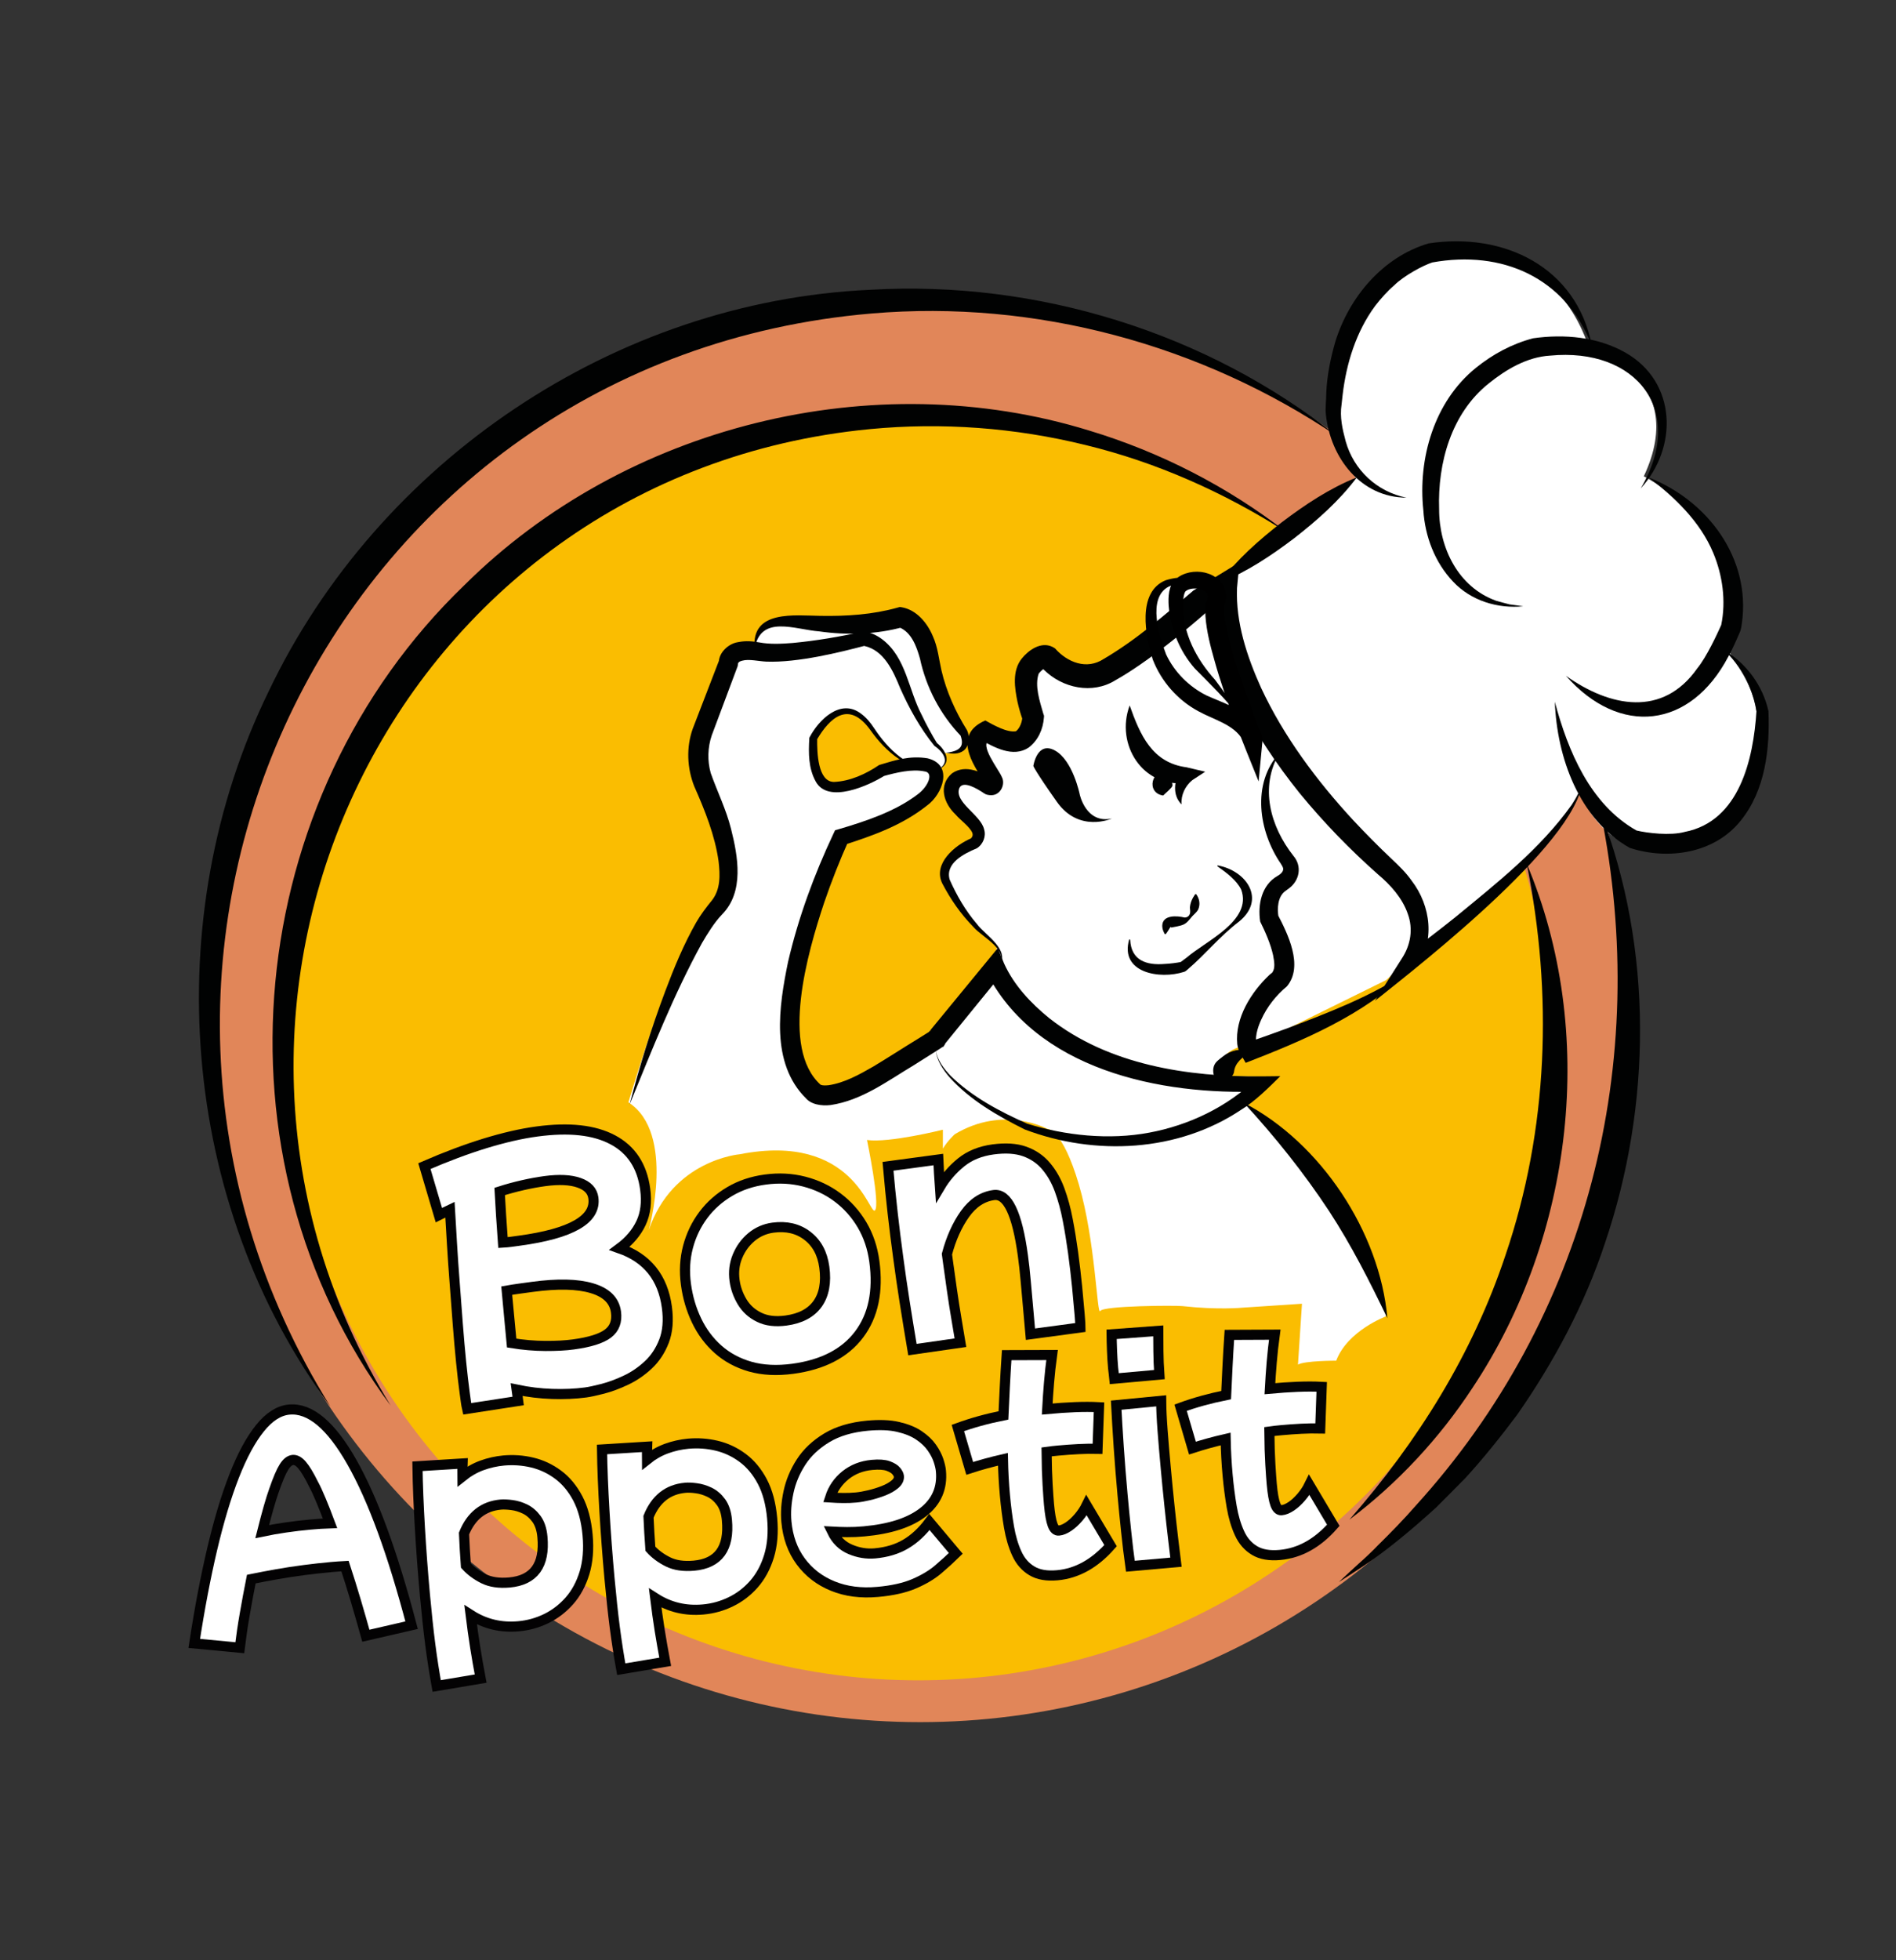
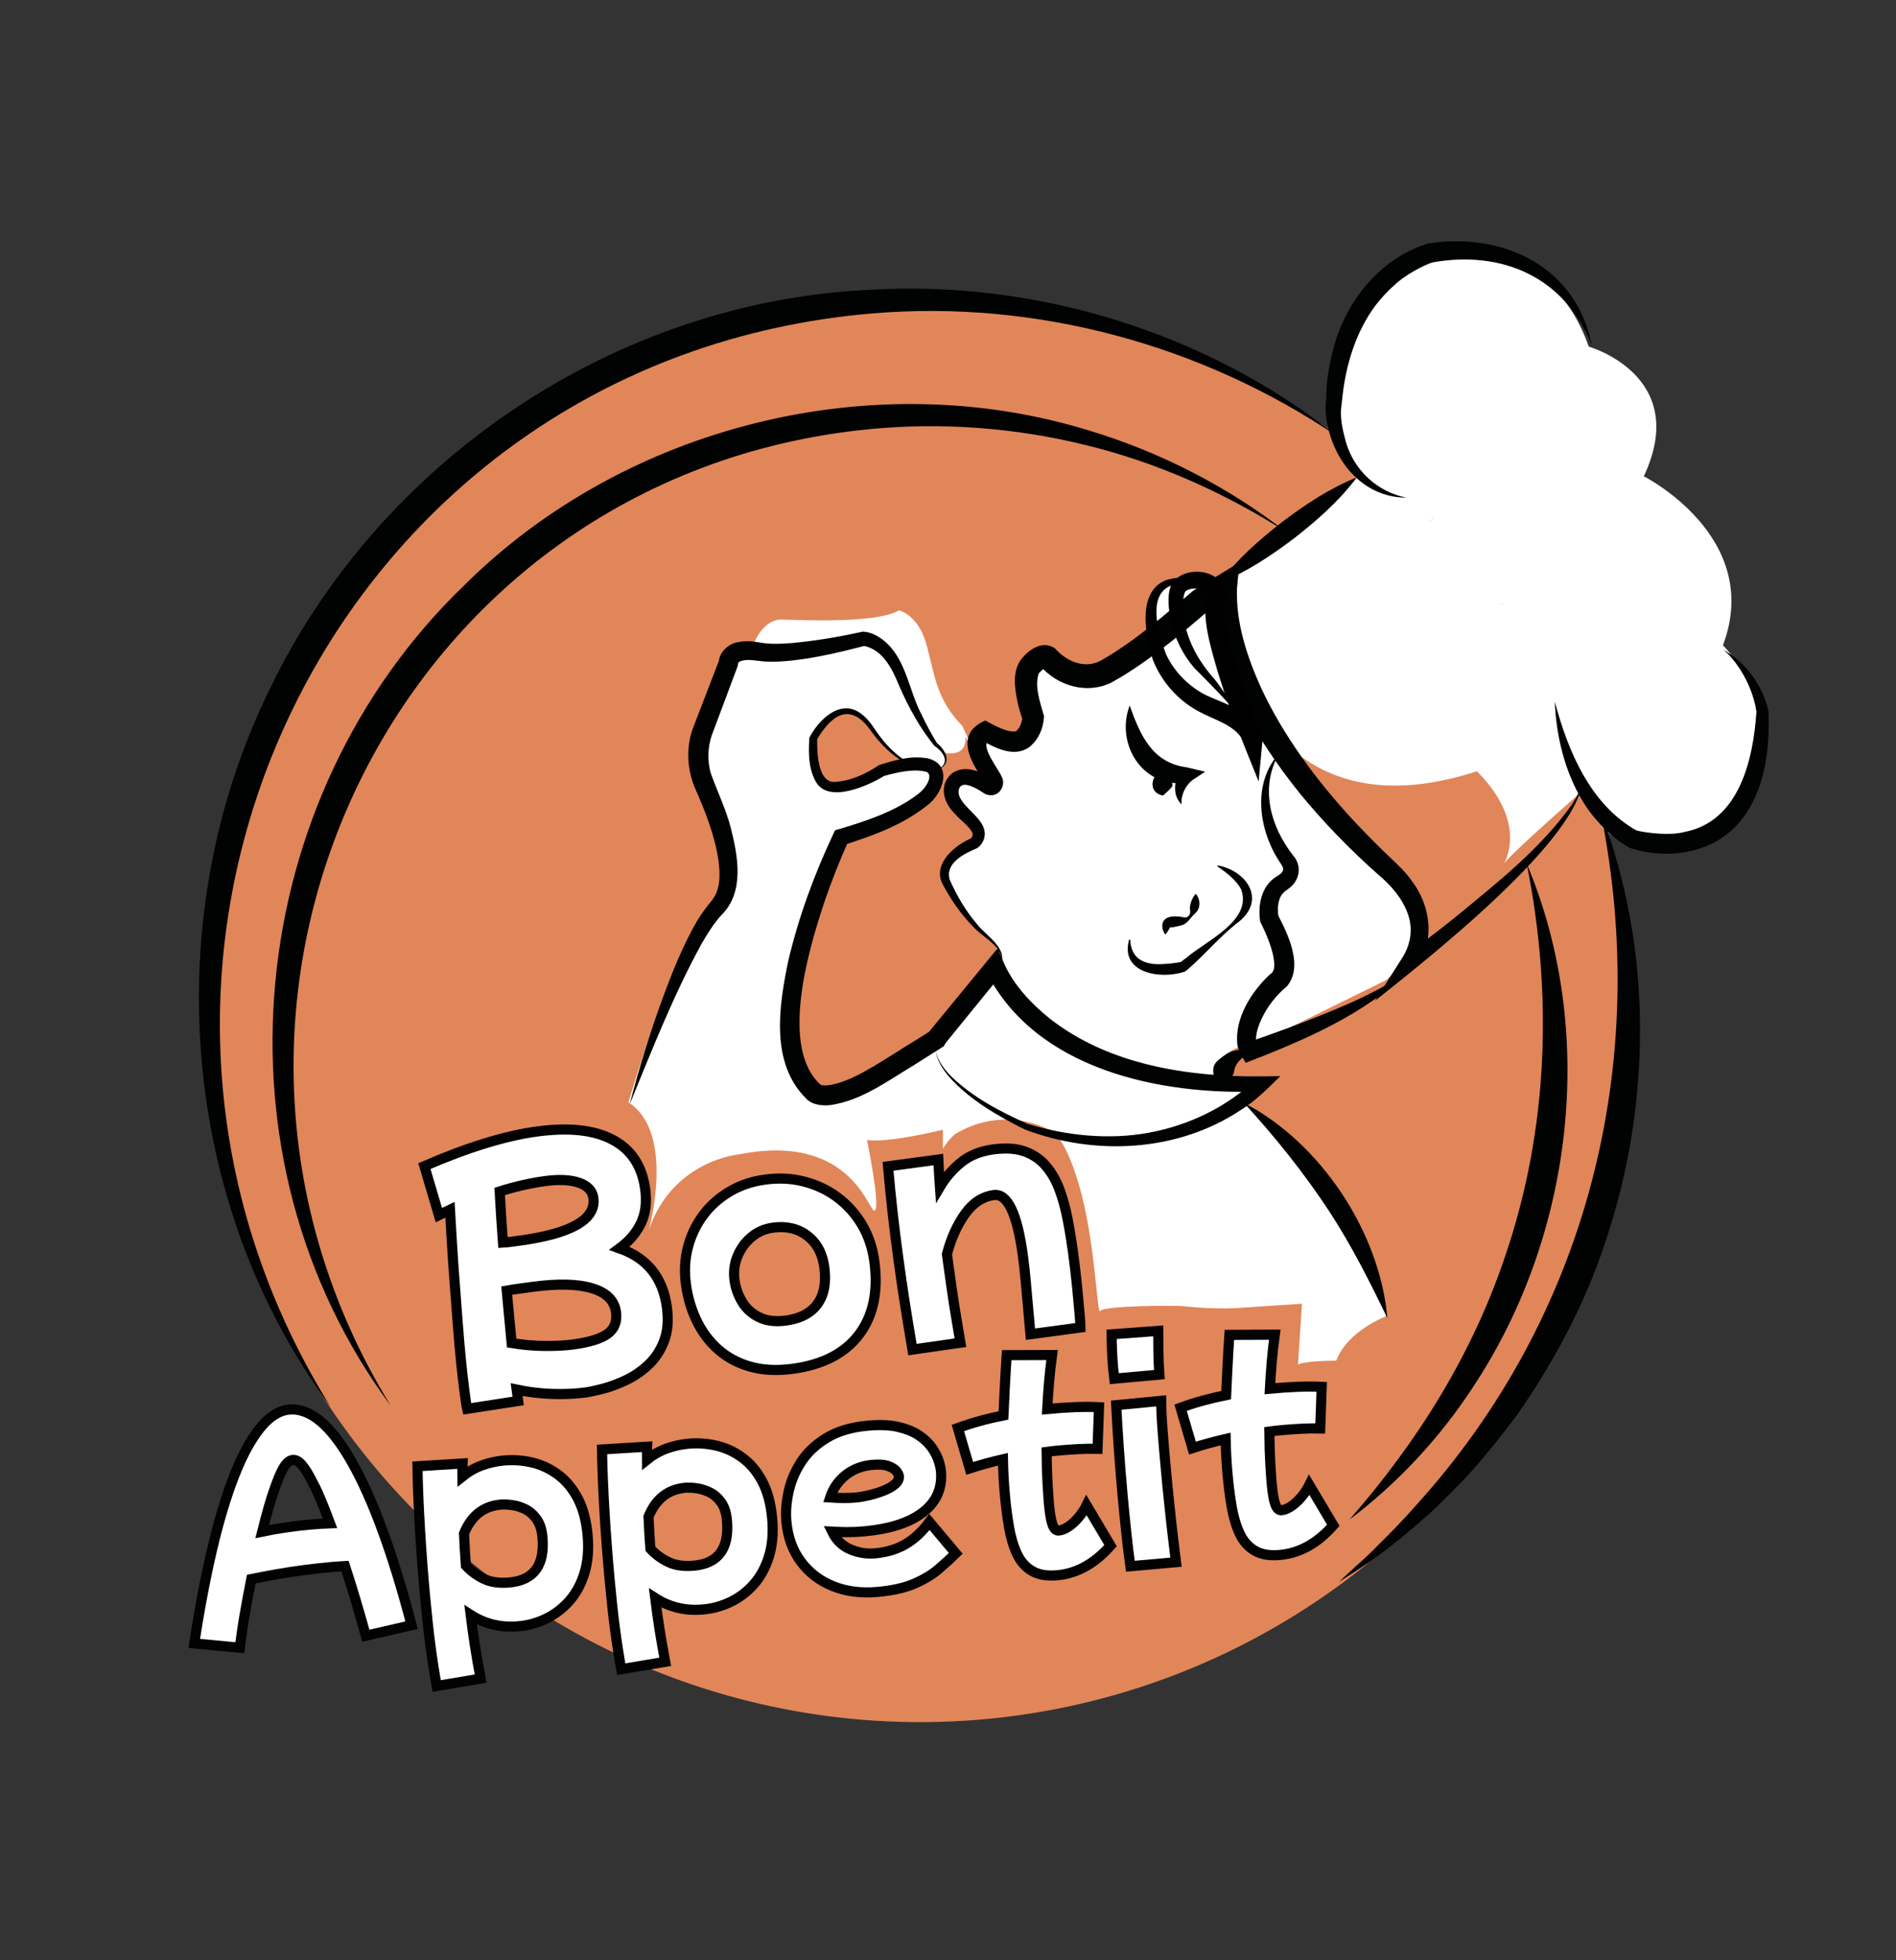
<svg xmlns="http://www.w3.org/2000/svg" id="Слой_1" x="0px" y="0px" viewBox="0 0 374.78 387.29" style="enable-background:new 0 0 374.78 387.29;" xml:space="preserve">
  <rect x="0" y="0" width="374.78" height="387.29" fill="#333333" stroke="none" />
  <style type="text/css"> .st0{fill:#E18659;} .st1{fill:#FABD01;} .st2{fill:#FFFFFF;} .st3{fill:#010202;} .st4{fill:none;stroke:#010202;stroke-miterlimit:10;} .st5{fill:#FFFFFF;stroke:#030203;stroke-width:2;stroke-miterlimit:10;} </style>
  <circle class="st0" cx="181.88" cy="199.73" r="140.5" />
-   <circle class="st1" cx="181.52" cy="206.99" r="124.98" />
  <path class="st2" d="M280.27,179.21c0,0-6.02-11.19-20.37-23.43c-14.35-12.24-20.93-41.75-20.93-41.75l-5.58,1.12 c0,0-1.77-1.68-4.48,1c-2.71,2.69-0.97,8.64-0.97,8.64l-1.14,0.87c0,0-5.31,3.77-9.85,6.17c-4.56,2.41-10.17-3.37-10.17-3.37 s0,0-2.96,1.21c-2.96,1.21-0.68,8.01-0.68,8.01s1.31,5.58-1.37,7.03c-2.67,1.45-7.33-1.99-7.33-1.99l-3.1,3.15l-1.11-2.44 c-5.07-5.23-5.39-9.67-7.03-15.86c-1.63-6.18-5.5-6.99-5.5-6.99c-4.38,2.65-19.51,1.91-23.15,1.82c-3.64-0.08-5.41,4.45-5.41,4.45 l-1.26,0.29c-3.34-0.15-4.14,2.42-4.14,2.42s-4.09,10.9-5.27,13.92c-1.18,3.03-0.28,7.81-0.28,7.81l4.06,11.01 c0,0,3.96,13.07-1.92,16.9c-5.89,3.83-16.11,38.59-16.11,38.59c9.43,6.03,4.02,25.25,4.02,25.25c4.7-13.91,17.98-15,17.98-15 c22.55-4.41,25.63,12.18,26.73,11.09c1.09-1.09-1.57-13.91-1.57-13.91c4.37,0.63,15-2.03,15-2.03v3.74 c0.94-1.57,2.34-2.84,2.34-2.84c9.69-5.82,18.29-1.07,18.29-1.07s2.97-0.15,6.25,10.99c3.28,11.14,3.59,26.06,4.22,25 c0.63-1.07,14.85-1.12,16.27-0.97c7,0.78,11.84,0.31,11.84,0.31l11.77-0.78l-0.79,12.03c1.25-0.78,7.56-0.78,7.56-0.78 c2.25-5.95,9.83-8.75,9.83-8.75c-3.56-23.45-29.39-43.6-29.39-43.6l1.53-1.11l3.06-2.64l-8.06-0.09c-0.94-6.35,7.19-6.33,7.19-6.33 l25.67-12.65c0,0,0.48-0.32,4.99-4.74C283.46,184.5,280.27,179.21,280.27,179.21z M161.57,144.58c4.07-5.25,5.44-3.73,7.2-3.85 c1.77-0.12,4.27,4.14,5.65,5.89c1.39,1.74,4.31,3.69,4.31,3.69s-4.74,2.68-11.05,4.79c-6.31,2.12-6.18-3.45-6.65-6.39 C160.56,145.76,161.57,144.58,161.57,144.58z M196.51,193.44l-12.37,12.28c0,0-16.71,11.95-20.93,10.7 c-4.22-1.24-6.56-8.75-6.56-8.75s-1.44-11.33,2.24-22.41c3.66-11.07,7.37-19.91,7.37-19.91s15.19-4.35,17.01-8.22 c0.82-1.75,1.87-2.16,2.76-2.06l-0.8-0.32c0,0-2.11-1.82,0.39-2.88c2.5-1.06,0.9-3.17,0.9-3.17c5.1,0.93,4.28-3.22,4.28-3.22 l1.23,2.34c0,0,4.87,6.74,1,5.25c-3.7-1.43-5.25,2.31-5.38,2.64c0.21,0.15,0.34,0.27,0.34,0.27s0.53,3.96,5.31,8.06 c0,0,1.15,2.09-3.44,3.94c-4.6,1.85-2.88,6.16-2.88,6.16s3.23,6.79,10.05,12.81L196.51,193.44z" />
-   <path class="st2" d="M239.24,115.43l28.77-20.96c0,0-16.58-27.96,13.5-44.77c0,0,24.2-5.18,32.53,18.78c0,0,20.25,5.7,10.89,25.62 c0,0,23.72,11.96,15.64,33.4c0,0,16.75,15.8-1.78,36.92c0,0-17.62,11.57-26.53-7.69c0,0-3.58,6.98-18.02,19.68 c-14.45,12.7-15.02,13.93-15.02,13.93s5.1-7.86-5.3-18.29C263.52,161.6,245.67,148.03,239.24,115.43z" />
+   <path class="st2" d="M239.24,115.43l28.77-20.96c0,0-16.58-27.96,13.5-44.77c0,0,24.2-5.18,32.53,18.78c0,0,20.25,5.7,10.89,25.62 c0,0,23.72,11.96,15.64,33.4c0,0,16.75,15.8-1.78,36.92c0,0-17.62,11.57-26.53-7.69c-14.45,12.7-15.02,13.93-15.02,13.93s5.1-7.86-5.3-18.29C263.52,161.6,245.67,148.03,239.24,115.43z" />
  <g>
    <path class="st3" d="M184.98,151.83c-5.35,0.77-9.97-3.42-12.86-7.49c-4.43-6.25-8.22-2.28-10.59,1.69 c-0.03,2.51,0.09,8.44,3.32,8.45c3.2-0.13,6.34-1.58,8.94-3.35c3.19-0.96,6.1-1.9,9.59-1.31c5.19,1.3,2.9,7.13-0.11,9.3 c-4.97,3.95-10.67,5.95-16.58,7.85c0,0,1.04-0.87,1.04-0.87c-1.76,3.93-3.38,8.03-4.79,12.15c-3.36,10.05-8.74,28.84-0.73,36.06 c0.47,0.18,0.96,0.14,1.57,0.09c3.11-0.46,6.03-2.07,8.82-3.68c2.78-1.66,6.01-3.76,8.84-5.48c0.7-0.47,1.96-1.2,2.62-1.64 c0,0-0.03,0.02-0.03,0.02l-0.09,0.07c0.88-1.23-3.22,3.17,1.98,3.37c0.14-0.05,0.15-0.06,0.23-0.11c0,0-0.15,0.09-0.15,0.09 l-9.72,5.76l7.16-8.71c1.46-1.76,12.67-15.42,13.8-16.79c0,0,1.24,3.06,1.24,3.06c1.93,4.27,5.3,7.86,8.93,10.8 c11.73,9.23,27.37,11.62,41.98,11.49c0,0,3.69-0.04,3.69-0.04c-2.34,2.3-4.97,4.95-7.7,6.61c-12.54,8.41-28.94,9.19-42.84,3.91 c-5.39-2.7-10.77-5.78-14.85-10.3c-1.3-1.52-2.49-3.28-2.74-5.3c0.37,1.99,1.64,3.64,3,5.05c4.26,4.16,9.67,7.01,15.07,9.41 c7.52,2.35,16.16,3.28,24.13,1.78c7.82-1.44,15.5-5.1,21.18-10.65c0,0,1.12,2.5,1.12,2.5c-20.01,0.84-44.91-4.26-54.62-23.88 c0,0,3.31,0.54,3.31,0.54l-11.66,14.32l-2.56-2.95c0.2-0.11,0.32-0.21,0.55-0.29c5.2,0.2,1.1,4.61,1.98,3.38 c-0.8,0.58-2.08,1.33-2.92,1.88c0,0-2.95,1.86-2.95,1.86c-5.17,3.09-10.22,6.92-16.4,7.84c-1.71,0.2-4.01-0.04-5.12-1.64 c0,0,0.32,0.38,0.32,0.38c-7.16-7.03-5.41-18.28-3.6-27.05c2.05-8.79,5.13-17.15,8.97-25.31c0,0,0.32-0.68,0.32-0.68l0.72-0.2 c5.35-1.57,11.2-3.52,15.61-6.89c2.14-1.57,3.23-4.35,1.32-4.53c-2.44-0.52-5.59,0.24-8.06,0.93c0,0,0.3-0.15,0.3-0.15 c-3.22,2.02-11.28,5.71-13.72,1.21c-1.45-2.63-1.43-5.6-1.27-8.47c0,0,0.01-0.17,0.01-0.17l0.07-0.12 c1.8-3.44,6.05-7.61,10.02-4.73c1.14,0.81,2,1.86,2.72,2.97C175.5,147.95,179.66,152.26,184.98,151.83L184.98,151.83z" />
  </g>
  <g>
    <path class="st3" d="M185.31,152.06c2.63-1.32,1.27-3.43-0.61-4.71c-2.82-3.48-4.98-7.38-6.79-11.46c-1.39-3.41-3.2-7.44-7.09-8.28 c-4.63,1.22-13.13,3.35-19.37,3.1c-1.44-0.07-3.44-0.55-4.71-0.19c-0.48,0.13-0.71,0.22-0.82,0.5c0.03-0.46-0.1,0.61-0.11,0.59 c0,0-4.13,11.03-4.13,11.03l-0.99,2.64c-0.81,2.39-0.88,5.01-0.2,7.45c1.3,3.67,3.04,7.17,4,10.97c1.38,5.47,2.68,12.48-1.79,16.99 c-1.48,1.54-2.85,3.76-3.94,5.62c-5.6,10.18-9.86,21.08-14.29,31.86c1.95-7.57,4.28-15.04,7.04-22.38 c1.71-4.55,3.65-9.25,6.09-13.53c0.9-1.56,1.99-2.99,3.12-4.38c1.72-2.18,1.64-4.98,1.32-7.73c-0.72-5.12-2.71-10.06-4.8-14.78 c-1.43-3.59-1.62-7.72-0.31-11.39c0,0,1.09-2.83,1.09-2.83l4.18-10.84l-0.11,0.72c-0.09-2.12,1.98-3.92,3.83-4.17 c1.57-0.32,2.91-0.16,4.19,0.06c2.07,0.39,4.27,0.29,6.55,0.11c4.6-0.43,9.29-1.22,13.86-2.24c1.46,0.05,2.76,0.69,3.89,1.53 c4.73,3.62,5.14,9.92,7.76,14.87c0.84,1.81,2.18,4.25,3.03,5.6C187.06,148.29,188.32,150.99,185.31,152.06L185.31,152.06z" />
  </g>
  <g>
-     <path class="st3" d="M186.98,148.71c3.02-0.31,3.6-1.43,2.89-3.38c-4.03-4.21-6.8-9.53-8.03-15.25c-0.67-2.38-1.67-5.14-4.04-6.12 c-0.03-0.01-0.18-0.04-0.03-0.02l0.75-0.06c-5.36,1.48-11.12,1.64-16.57,0.86c-4.8-0.35-11.57-3.38-12.78,3.38 c-0.74-7.71,8-6.5,13-6.45c5.21,0.09,10.3-0.24,15.3-1.64c0,0,0.39-0.11,0.39-0.11l0.36,0.05c2.96,0.49,5.11,3.15,6.17,5.71 c0.99,2.17,1.19,4.51,1.71,6.78c0.96,4.14,2.79,8.2,5.05,11.8c0.61,1.27,0.5,3.09-0.65,4.02 C189.42,149.08,188.16,148.94,186.98,148.71L186.98,148.71z" />
-   </g>
+     </g>
  <g>
    <path class="st3" d="M197.41,191.04c2.19-3.45-3.14-5.75-4.99-7.9c-2.5-2.54-4.51-5.44-6.17-8.62c-1.88-3.87,2.47-7.55,5.81-8.94 c0,0-0.17,0.09-0.17,0.09c0.01-0.01,0.15-0.15,0.2-0.24c0.2-0.29,0.22-0.55,0.1-0.91c-0.54-1.24-2.34-2.46-3.34-3.64 c-2.26-2.14-3.48-5.71-0.65-8.11c2.71-1.85,5.87-0.21,8.24,1.24c0,0-0.38-0.2-0.38-0.2c-0.53-0.25-1.31,0.37-1.19,0.92 c0,0.04,0.03,0.18,0.04,0.22c-0.05-0.08-0.09-0.17-0.17-0.29c-2.71-3.89-6.31-9.57,0.02-12.32c1.65,0.92,4.35,2.44,6.07,2.13 c0.79-0.65,1.2-1.83,1.26-2.83c0,0,0.13,0.78,0.13,0.78c-0.46-1.29-0.81-2.48-1.1-3.78c-0.55-2.68-1.09-6.09,0.83-8.51 c1.33-1.66,3.79-3.46,6.09-2.33c0.1,0.06,0.11,0.05,0.33,0.19l0.18,0.12c2.44,2.76,6.26,4.28,9.62,2.07 c6.36-3.72,12.11-8.72,17.72-13.51c0,0,0.19-0.11,0.19-0.11l4.67-2.86l4.25-2.6l-0.48,5.06c-0.27,6.81,1.95,13.51,4.74,19.7 c4.47,9.61,11,18.36,18.22,26.18c2.45,2.61,4.99,5.19,7.58,7.63c1.4,1.32,2.86,2.72,3.96,4.3c3.82,4.94,4.78,12.15,0.75,17.29 c0,0-2.33-2.24-2.33-2.24c3.44-2.5,6.86-5.12,10.2-7.79c8.21-6.76,16.8-13.48,23.02-22.21c1.14-1.77,2.26-3.73,2.21-5.9 c0.69,11.91-31.57,37.01-41.09,44.61c0,0,5.3-8.34,5.3-8.34c1.77-2.69,2.3-5.86,1.18-8.89c-1.07-3.09-3.43-5.72-5.93-7.8 c-5.55-4.92-10.69-10.22-15.41-15.97c-9.06-11.28-17.99-26.24-17.33-41.24c0,0,3.76,2.46,3.76,2.46l-4.68,2.83 c-4.13,3.64-11.95,10.12-18.22,13.63c-4.54,2.81-10.43,1.54-14.09-2.08c-0.34-0.32-0.61-0.58-0.99-1.02l0.43,0.39 c0.28,0.19,0.53,0.3,0.82,0.26c-0.34,0.11-0.98,0.7-1.3,1.11c-0.84,2.41,0.21,5.48,0.9,7.9c0,0,0.15,0.43,0.15,0.43l-0.02,0.34 c-0.16,2.32-1.14,4.51-3.01,5.95c-3.13,2.06-6.82-0.07-9.56-1.56c0,0,1.83,0.07,1.83,0.07c-2.18,0.84,1.78,5.77,2.38,7.22 c0.83,1.45-0.17,3.64-1.99,3.68c-0.53,0.01-1.09-0.08-1.48-0.37c-1.31-0.89-4.16-2.63-4.89-1.04c-1.1,2.77,4.22,5.27,4.89,8.14 c0.44,1.38-0.19,2.99-1.45,3.77c-2.57,1.06-6.28,2.96-5.35,6.18c1.37,3.1,3.14,6.16,5.37,8.75 C194.82,184.86,199.92,187.69,197.41,191.04L197.41,191.04z" />
  </g>
  <g>
    <path class="st3" d="M307.34,138.64c2.59,9.72,7,20.31,16.16,25.44c2.08,0.5,6.69,1.06,9.54,0.27 c10.78-2.1,13.55-14.34,14.16-23.87c-0.44-3.67-3.08-9.18-6.51-12.1c4.45,2.58,7.77,7.06,8.88,12.12 c0.29,7.42-0.61,15.65-5.51,21.66c-5.17,6.45-14.34,7.82-21.91,5.35C312.09,161.84,307.76,149.62,307.34,138.64L307.34,138.64z" />
  </g>
  <g>
-     <path class="st3" d="M309.53,133.51c8.73,6.2,19.16,8.26,25.99-1.5c1.82-2.22,3.89-6.7,4.71-8.53c0.98-4.73,0.28-9.84-1.59-14.28 c-2.53-6.07-7.58-10.98-12.8-14.89c11.69,4.55,20.3,15.99,18.47,28.87c-0.07,0.47-0.14,1.03-0.33,1.56 c-0.64,1.49-1.55,3.58-2.34,4.97C334.13,144,320.15,145.55,309.53,133.51L309.53,133.51z" />
-   </g>
+     </g>
  <g>
-     <path class="st3" d="M324.31,96.5c9.11-15.36-0.87-27.9-17.93-26.24c-4.52,0.27-8.65,2.71-12.1,5.49 c-7.39,5.89-10.13,15.69-9.81,24.87c-0.01,7.6,3.77,15.39,11.28,18.07c0.86,0.24,1.75,0.49,2.62,0.71 c0.58,0.09,2.13,0.28,2.73,0.38c-5.02,0.51-10.33-1.08-13.88-4.88c-3.6-3.79-5.54-8.91-5.87-14.09 c-1.09-10.19,2.11-21.45,10.37-28.12c3.34-2.71,7.17-4.77,11.34-5.86c6.17-0.87,12.73-0.29,18.25,2.84 C331.49,75.49,331.7,88.42,324.31,96.5L324.31,96.5z" />
-   </g>
+     </g>
  <g>
    <path class="st3" d="M314.66,68.3c-5.24-13.5-17.75-18.95-31.55-16.45c-1.86,0.61-5.59,2.61-7.53,4.53 c-1.35,1.15-2.67,2.65-3.76,4.06c-3.74,5.06-5.69,11.33-6.42,17.54c0,0-0.21,1.91-0.21,1.91c-0.39,2.52,0.17,4.9,0.82,7.33 c1.6,5.64,6.16,9.93,12,11.1c-9.03-0.04-15.01-7.87-15.92-16.38c-0.16-1.34,0.08-2.92,0.07-4.23c0.13-3.43,0.84-6.91,1.79-10.2 c2.73-8.81,9.37-16.73,18.42-19.42C297.23,45.82,311.65,52.72,314.66,68.3L314.66,68.3z" />
  </g>
  <g>
    <path class="st3" d="M268.22,94.3c-3.52,4.68-7.83,8.47-12.39,12.03c-4.62,3.49-9.38,6.67-14.82,8.86 c3.51-4.69,7.82-8.47,12.39-12.03C258.02,99.67,262.78,96.49,268.22,94.3L268.22,94.3z" />
  </g>
  <g>
    <path class="st3" d="M252.92,148.73c-4,6.78-1.82,14.57,2.76,20.37c1.75,2.07,1.17,4.85-0.84,6.37c-0.14,0.1-0.66,0.48-0.77,0.57 c-1.52,1.09-1.63,3.44-1.35,5.12c0,0-0.2-0.56-0.2-0.56c2,3.84,5.22,10.24,1.86,14.27c-2.15,1.78-3.93,4.03-5.1,6.63 c-0.7,1.53-1.42,3.79-0.72,5.17c0,0-2.11-0.7-2.11-0.7c2.73-0.87,5.48-1.91,8.21-2.89c8.17-3.11,16.39-6.26,23.71-11.13 c-8.9,8.64-20.73,13.6-32.14,18.03c-0.62-1.15-1.53-2.39-1.66-3.71c-0.5-5.14,2.76-10.29,6.38-13.69c0.1-0.09,0.47-0.39,0.54-0.45 c0.62-0.87,0.4-2.12,0.16-3.42c-0.49-2.21-1.51-4.55-2.55-6.65c-0.51-3.32,0.26-7.17,3.37-8.98c0.65-0.35,1.44-1,1.1-1.74 c-0.09-0.26-0.28-0.49-0.39-0.71C248.81,164.28,247.36,154.81,252.92,148.73L252.92,148.73z" />
  </g>
  <g>
    <path class="st3" d="M247.09,207.91c-1.48,0.93-2.98,2.06-3.16,3.85c-0.13,0.93-1.09,1.37-1.83,1.92 c-0.14,0.08-0.48,0.29-0.62,0.37c-0.13,0.06-0.32,0.21-0.48,0.16c0,0,0.02-0.4,0.02-0.4c-0.11-0.06-0.18,0.06-0.31-0.06 c-0.34-0.32-0.59-0.77-0.73-1.21c-0.32-0.98-0.21-2.1,0.56-2.84c0.38-0.37,0.81-0.68,1.2-0.99c1.49-1.21,3.49-1.59,5.28-1.2 C247.03,207.51,247.09,207.91,247.09,207.91L247.09,207.91z" />
  </g>
-   <path class="st3" d="M204.26,151.33c0,0,0.73-5.01,4.28-3.05c3.54,1.95,4.89,8.67,4.89,8.67s1.22,5.86,6.35,4.76 c0,0-6.47,2.93-10.87-3.3C204.51,152.18,204.26,151.33,204.26,151.33z" />
  <g>
    <path class="st3" d="M223.3,139.37c2.08,5.88,4.46,11.33,11.25,12.22c0,0,3.68,0.87,3.68,0.87l-2.55,1.67 c-1.38,1.12-2.28,2.94-2.12,4.79c-1.85-1.79-1.52-4.78-0.16-6.82c0,0,1.13,2.54,1.13,2.54 C225.92,155.78,220.42,147.06,223.3,139.37L223.3,139.37z" />
  </g>
  <g>
    <path class="st3" d="M230.98,152.68c0.14,0.51,0.89,2.09,0.77,2.56c-0.1,0.45-1.49,1.55-1.82,1.92 C226.42,156.69,227.63,151.58,230.98,152.68L230.98,152.68z" />
  </g>
  <g>
    <path class="st3" d="M245.87,217.88c15.17,7.87,26.88,25.53,28.37,42.54c-3.55-7.36-7.08-14.35-11.51-21.14 C257.7,231.66,252.09,224.65,245.87,217.88L245.87,217.88z" />
  </g>
  <g>
    <path class="st3" d="M240.68,170.97c5.77,1.04,9.64,6.78,4.19,11.14c-3.72,2.82-6.59,6.42-10.12,9.43 c-0.19,0.14-0.43,0.42-0.72,0.47c-4.74,1.53-12.72,0.22-10.83-6.4c0,0,0.2,0.02,0.2,0.02c0.17,4.11,3.2,5.11,6.8,4.81 c1.1-0.05,2.27-0.2,3.33-0.4l-0.28,0.12c0.33-0.23,1-0.73,1.32-0.98c3.78-3.28,13.01-7.28,10.78-13.42 c-0.89-1.81-2.8-3.28-4.73-4.63L240.68,170.97L240.68,170.97z" />
  </g>
  <g>
    <path class="st3" d="M236.44,176.65c0.69,0.92,0.86,2.08,0.37,3.1c-0.28,0.49-0.78,0.87-1.13,1.26c-0.51,0.59-1.1,1.46-1.95,1.73 c-0.67,0.22-1.42,0.37-2.01,0.47c-0.16,0.02-0.25,0.04-0.25-0.02c0.01-0.08-0.09-0.08-0.2,0.09c-0.22,0.31-0.47,0.83-0.84,1.27 l-0.2-0.02c-0.27-0.52-0.48-0.97-0.49-1.61c0.03-2.22,2.9-2.02,4.38-1.66c0.41,0.04,0.86-0.19,1.03-0.61 c0.21-0.4,0.07-0.93,0.06-1.36c0.08-0.97,0.44-1.76,1.03-2.62C236.24,176.66,236.44,176.65,236.44,176.65L236.44,176.65z" />
  </g>
  <g>
    <path class="st3" d="M77.21,277.68C40.82,228.6,47.97,157.75,91.8,115.6c31.75-31.53,80.82-43.72,123.55-30.52 c14.09,4.26,27.33,11.08,38.85,19.99c-12.27-7.81-25.64-13.76-39.63-17.15c-13.92-3.43-28.39-4.51-42.64-3.14 C78.03,93.85,28.15,197.76,77.21,277.68L77.21,277.68z" />
  </g>
  <g>
    <path class="st3" d="M301.78,170.62c14.05,33.26,9.25,73.57-10.68,103.52c-6.59,10.06-14.89,18.95-24.36,26.08 c13.56-15.48,24.38-32.81,30.85-52.25C306.05,223.13,306.97,196.41,301.78,170.62L301.78,170.62z" />
  </g>
  <line class="st4" x1="283.07" y1="102.61" x2="283.06" y2="102.6" />
  <g>
    <path class="st3" d="M65.32,277.9c-29.8-40.2-34.13-96.43-12.22-141.3c21.68-45.5,68.48-77.06,118.91-79.35 c32.93-1.93,66.64,8.45,92.4,29c-26.93-18.22-59.78-27.07-92.08-24.32C66.29,70.92,9.45,188.02,65.32,277.9L65.32,277.9z" />
  </g>
  <g>
    <path class="st3" d="M316.41,160.51c10.35,26.92,10.1,57.86,0.83,85.12c-3.98,12.06-10.08,23.46-17.33,33.85 c-3.13,4.19-6.79,8.77-10.32,12.6c-1.2,1.2-4.54,4.59-5.73,5.76c-4.51,4.1-9.63,8.44-14.72,11.79c-1.5,0.98-2.99,1.98-4.5,2.93 c1.3-1.24,2.62-2.43,3.93-3.64c1.02-0.88,2.94-2.7,3.86-3.68c2.17-2.12,5.31-5.34,7.33-7.68 C313.81,260.13,326.43,209.97,316.41,160.51L316.41,160.51z" />
  </g>
  <line class="st4" x1="296.77" y1="119.37" x2="296.77" y2="119.36" />
  <g>
    <path d="M239.58,116.54c-2.27-2.29-5.95-1.81-8.63-0.61c-4.2,2.27-1.8,9.8-0.45,13.35c1.65,3.53,4.59,6.43,8.02,8.13 c2.66,1.21,6.45,2.41,8.85,4.74c1.05,0.97,2.1,2.37,2.18,3.92c0,0.1,0.01,0.15-0.01,0.39l-0.75,7.92 c-3.1-7.67-6.5-15.89-8.71-23.83c-0.79-2.82-1.56-5.62-1.8-8.78c-0.06-0.96-0.08-2.29,0.36-3.4c0.52-1.08-0.42-1.76-1.48-1.98 c-0.97-0.26-2.2-0.08-2.69,0.34c-0.39,0.11-0.65,1.59-0.62,2.85c-0.03,5.6,2.63,10.64,6.34,14.74c1.74,2.31,3.4,4.68,4.75,7.23 c-2.66-3.45-5.72-6.39-8.76-9.48c-3.02-3.43-4.77-7.79-5.17-12.39c-0.1-1.74-0.06-3.93,1.37-5.25c3.04-2.69,9.09-1.68,9.89,2.69 c0.15,0.94-0.03,1.77-0.31,2.62c-0.09,0.43-0.08,1.04-0.01,1.71c1.33,8.24,4.63,16.21,7.47,24.04c0,0-3.74,0.49-3.74,0.49 c-0.02,0.25-0.01,0.14-0.01,0.24c-1.72-3.09-5.75-4.02-8.78-5.7c-4.12-2.21-7.32-5.88-9.01-10.18c-1.47-4.61-3.2-13.4,2.56-15.71 C233.49,113.69,237.55,113.72,239.58,116.54L239.58,116.54z" />
  </g>
  <g>
    <path class="st5" d="M92.34,278.33c-0.1-0.43-0.18-0.9-0.25-1.4c-0.07-0.51-0.15-1.1-0.24-1.77c-0.23-1.69-0.46-3.7-0.7-6.05 c-0.24-2.35-0.45-4.85-0.66-7.52c-0.2-2.67-0.4-5.36-0.61-8.07c-0.21-2.71-0.39-5.31-0.54-7.81c-0.16-2.5-0.29-4.73-0.4-6.72 c-0.83,0.39-1.56,0.75-2.19,1.07l-2.86-9.68c4.26-1.85,8.27-3.35,12.01-4.5c3.74-1.14,7.16-1.93,10.26-2.34 c6.32-0.85,11.3-0.31,14.96,1.64c3.66,1.94,5.8,5.19,6.41,9.74c0.35,2.59,0.07,4.84-0.83,6.73c-0.9,1.9-2.32,3.56-4.24,4.98 c5.45,1.9,8.57,5.78,9.36,11.62c0.35,2.59,0.16,4.82-0.56,6.7c-0.73,1.88-1.76,3.44-3.11,4.7c-1.35,1.26-2.82,2.27-4.42,3.02 c-1.6,0.76-3.12,1.32-4.57,1.7c-1.45,0.37-2.58,0.62-3.41,0.73c-2.04,0.27-4.25,0.37-6.61,0.29c-2.37-0.08-4.7-0.36-7.01-0.85 c0.11,0.78,0.21,1.53,0.3,2.24L92.34,278.33z M107.73,233.34c-1.41,0.19-2.88,0.46-4.42,0.81c-1.53,0.35-3.04,0.76-4.54,1.24 c0.15,2.9,0.37,6.26,0.65,10.1c0.51-0.03,1.04-0.08,1.57-0.15c0.53-0.07,1.07-0.14,1.62-0.22c10.36-1.4,15.25-4.22,14.68-8.45 c-0.19-1.41-1.14-2.41-2.83-3C112.75,233.07,110.51,232.97,107.73,233.34z M105.21,254.24c-0.82,0.11-1.66,0.22-2.5,0.34 c-0.84,0.11-1.7,0.25-2.55,0.4c0.15,1.74,0.32,3.47,0.49,5.21c0.17,1.74,0.34,3.45,0.49,5.15c2.29,0.37,4.51,0.56,6.67,0.57 c2.16,0.01,4-0.09,5.53-0.3c3.26-0.44,5.54-1.16,6.84-2.15c1.3-0.99,1.83-2.41,1.58-4.26c-0.31-2.28-1.89-3.84-4.74-4.69 C114.17,253.65,110.23,253.56,105.21,254.24z" />
    <path class="st5" d="M156.72,270.42c-3.14,0.42-5.94,0.28-8.42-0.42c-2.47-0.71-4.59-1.85-6.37-3.43 c-1.77-1.58-3.19-3.48-4.24-5.69c-1.06-2.21-1.76-4.6-2.1-7.15c-0.35-2.59-0.21-5.06,0.41-7.4c0.62-2.34,1.64-4.45,3.04-6.31 c1.4-1.87,3.15-3.41,5.22-4.63c2.07-1.22,4.4-2,6.99-2.35c2.71-0.37,5.28-0.23,7.72,0.4c2.44,0.63,4.64,1.67,6.59,3.13 c1.95,1.46,3.56,3.26,4.83,5.4c1.27,2.15,2.08,4.55,2.44,7.22c0.8,5.92-0.21,10.75-3.02,14.46 C167.01,267.36,162.64,269.62,156.72,270.42z M155.37,260.89c2.86-0.39,4.94-1.49,6.24-3.3c1.29-1.81,1.74-4.23,1.33-7.25 c-0.37-2.71-1.48-4.77-3.35-6.2c-1.87-1.43-4.14-1.96-6.81-1.6c-1.61,0.22-3.02,0.84-4.24,1.86c-1.22,1.02-2.14,2.29-2.76,3.79 c-0.62,1.5-0.81,3.1-0.58,4.78c0.2,1.49,0.7,2.9,1.5,4.23c0.8,1.33,1.92,2.35,3.38,3.05C151.52,260.96,153.29,261.17,155.37,260.89 z" />
    <path class="st5" d="M180.36,266.63c-0.58-3.44-1.1-6.62-1.56-9.56c-0.46-2.94-0.88-5.83-1.26-8.7c-0.39-2.86-0.75-5.74-1.08-8.64 c-0.33-2.89-0.64-6-0.93-9.31l9.95-1.34c0.08,1.79,0.18,3.59,0.31,5.41c1.11-1.87,2.51-3.48,4.2-4.85c1.69-1.37,3.8-2.22,6.31-2.56 c2.47-0.33,4.56-0.2,6.26,0.41c1.7,0.61,3.11,1.58,4.23,2.91c1.12,1.33,2.01,2.89,2.67,4.7c0.66,1.81,1.2,3.77,1.6,5.9 c0.41,2.12,0.75,4.26,1.05,6.42c0.32,2.35,0.58,4.62,0.8,6.78c0.21,2.17,0.38,3.98,0.5,5.45c0.12,1.46,0.17,2.33,0.17,2.61 l-9.89,1.33c-0.14-1.62-0.29-3.35-0.46-5.18c-0.17-1.84-0.33-3.65-0.49-5.45c-0.16-1.8-0.34-3.42-0.54-4.87 c-1.13-8.36-3.05-12.35-5.75-11.99c-2.24,0.3-4.14,1.55-5.7,3.73c-1.56,2.19-2.75,4.84-3.57,7.94c0.05,0.39,0.11,0.78,0.16,1.18 c0.25,1.88,0.53,3.83,0.82,5.85c0.29,2.02,0.59,3.94,0.9,5.75c0.31,1.82,0.57,3.39,0.79,4.72L180.36,266.63z" />
  </g>
  <g>
    <path class="st5" d="M47.4,325.53l-9-0.85c1.04-6.84,2.23-13.05,3.54-18.63c1.32-5.58,2.76-10.39,4.34-14.43 c1.58-4.04,3.28-7.19,5.11-9.46c1.83-2.27,3.76-3.5,5.79-3.68c4.1-0.37,8.23,3.08,12.37,10.37c4.14,7.29,8.08,18.03,11.81,32.23 l-9.04,2.08c-0.62-2.24-1.28-4.53-1.98-6.89c-0.7-2.35-1.41-4.64-2.14-6.87c-0.83,0.04-1.73,0.11-2.69,0.19 c-1.69,0.15-3.47,0.35-5.34,0.59c-1.87,0.24-3.71,0.52-5.5,0.84c-1.8,0.32-3.46,0.64-5,0.95c-0.45,2.27-0.88,4.56-1.28,6.87 C47.98,321.16,47.66,323.39,47.4,325.53z M54.16,294.45c-0.61,1.69-1.39,4.4-2.33,8.14c1.47-0.31,3.02-0.58,4.67-0.82 c1.65-0.24,3.26-0.43,4.85-0.57c1.34-0.12,2.64-0.21,3.89-0.25c-0.64-1.72-1.24-3.24-1.8-4.58c-0.56-1.34-1.04-2.39-1.46-3.15 c-0.89-1.8-1.65-3.06-2.28-3.78c-0.62-0.73-1.23-1.06-1.81-1.01c-0.62,0.06-1.2,0.52-1.75,1.39 C55.59,290.68,54.93,292.22,54.16,294.45z" />
    <path class="st5" d="M86.32,333.09c-0.49-2.74-0.92-5.5-1.28-8.28c-0.36-2.78-0.7-6-1.04-9.66c-0.41-4.45-0.74-8.89-1-13.31 c-0.26-4.43-0.43-8.48-0.48-12.16l8.92-0.55c-0.03,0.8-0.04,1.66-0.03,2.56c1.17-0.94,2.45-1.67,3.84-2.18 c1.4-0.51,2.84-0.83,4.32-0.97c1.9-0.17,3.77-0.04,5.62,0.4c1.85,0.44,3.56,1.24,5.12,2.4c1.57,1.16,2.86,2.72,3.9,4.68 c1.03,1.96,1.68,4.37,1.94,7.23c0.26,2.83,0.05,5.33-0.62,7.52c-0.67,2.18-1.67,4.02-2.99,5.51c-1.32,1.49-2.85,2.66-4.58,3.5 c-1.73,0.84-3.55,1.34-5.44,1.51c-3.48,0.32-6.65-0.44-9.49-2.26c0.27,2.2,0.57,4.32,0.89,6.36c0.32,2.04,0.69,4.12,1.09,6.24 L86.32,333.09z M98.97,297.25c-3.41,0.31-5.83,2.22-7.25,5.72c0.09,2.08,0.21,4.19,0.37,6.33c0.93,1.03,2.08,1.89,3.47,2.58 c1.38,0.69,3.09,0.94,5.13,0.76c4.86-0.44,7.04-3.44,6.53-8.99c-0.13-1.48-0.52-2.66-1.16-3.55c-0.64-0.88-1.39-1.53-2.26-1.96 c-0.87-0.42-1.75-0.69-2.63-0.8C100.29,297.23,99.55,297.2,98.97,297.25z" />
    <path class="st5" d="M122.8,329.77c-0.49-2.74-0.92-5.5-1.28-8.28c-0.36-2.78-0.7-6-1.04-9.66c-0.41-4.45-0.74-8.89-1-13.31 c-0.26-4.43-0.43-8.48-0.48-12.16l8.92-0.55c-0.03,0.8-0.04,1.66-0.03,2.56c1.17-0.94,2.45-1.67,3.84-2.18 c1.4-0.51,2.84-0.83,4.32-0.97c1.9-0.17,3.77-0.04,5.62,0.4c1.85,0.44,3.56,1.24,5.12,2.4c1.57,1.16,2.86,2.72,3.9,4.68 c1.03,1.96,1.68,4.37,1.94,7.23c0.26,2.83,0.05,5.33-0.62,7.52c-0.67,2.18-1.67,4.02-2.99,5.52c-1.32,1.49-2.85,2.66-4.58,3.49 c-1.73,0.84-3.55,1.34-5.44,1.51c-3.48,0.32-6.65-0.44-9.49-2.26c0.27,2.2,0.57,4.32,0.89,6.36c0.33,2.04,0.69,4.12,1.09,6.24 L122.8,329.77z M135.44,293.93c-3.41,0.31-5.83,2.22-7.25,5.72c0.09,2.08,0.21,4.19,0.37,6.33c0.93,1.03,2.08,1.89,3.47,2.58 c1.38,0.69,3.09,0.94,5.13,0.76c4.86-0.44,7.04-3.44,6.53-8.99c-0.13-1.48-0.52-2.66-1.16-3.55c-0.64-0.88-1.39-1.53-2.27-1.96 c-0.87-0.42-1.75-0.69-2.63-0.8C136.76,293.9,136.02,293.87,135.44,293.93z" />
    <path class="st5" d="M173.51,314.5c-3.31,0.3-6.28-0.08-8.89-1.15c-2.62-1.06-4.73-2.69-6.34-4.87c-1.61-2.18-2.55-4.79-2.83-7.83 c-0.17-1.83-0.03-3.78,0.41-5.85c0.44-2.07,1.26-4.05,2.48-5.94c1.22-1.89,2.91-3.48,5.07-4.79c2.16-1.31,4.86-2.11,8.1-2.41 c2.35-0.21,4.34-0.14,5.99,0.24s3.02,0.92,4.12,1.66s1.95,1.54,2.57,2.43c0.62,0.88,1.06,1.74,1.33,2.56 c0.27,0.83,0.43,1.52,0.47,2.07c0.31,3.35-0.86,6.05-3.51,8.12c-2.65,2.07-6.54,3.33-11.68,3.8c-1.17,0.11-2.29,0.16-3.35,0.15 c-1.06-0.01-2.05-0.04-2.96-0.09c0.81,1.66,2.01,2.83,3.61,3.5c1.59,0.67,3.2,0.93,4.82,0.79c2.34-0.21,4.38-0.82,6.09-1.83 c1.72-1.01,3.29-2.46,4.71-4.37l5.21,6.2c-1.02,1-2.17,2.04-3.44,3.13c-1.27,1.09-2.87,2.04-4.77,2.86 C178.81,313.7,176.41,314.24,173.51,314.5z M172.37,289.41c-2.04,0.19-3.78,0.87-5.24,2.04c-1.46,1.18-2.47,2.64-3.04,4.4 c0.87,0.06,1.74,0.09,2.59,0.1c0.85,0.01,1.69-0.02,2.52-0.1c0.76-0.07,1.62-0.22,2.59-0.45c0.97-0.23,1.92-0.52,2.84-0.88 c0.92-0.36,1.68-0.79,2.26-1.28c0.58-0.49,0.85-1.02,0.79-1.61c-0.03-0.28-0.2-0.61-0.51-1c-0.31-0.39-0.85-0.72-1.6-1 C174.82,289.36,173.75,289.28,172.37,289.41z" />
    <path class="st5" d="M209,311.21c-2.07,0.19-3.75-0.1-5.03-0.87c-1.29-0.77-2.28-1.9-2.97-3.41c-0.69-1.5-1.21-3.24-1.55-5.23 c-0.34-1.99-0.61-4.08-0.81-6.29c-0.21-2.28-0.34-4.65-0.39-7.11c-2.28,0.52-4.47,1.12-6.57,1.8l-2.34-7.98 c2.79-1.02,5.79-1.85,9.01-2.49c0.08-1.78,0.17-3.66,0.27-5.63c0.1-1.97,0.22-4.06,0.37-6.27l8.97-0.03 c-0.25,1.83-0.45,3.65-0.6,5.45c-0.15,1.81-0.27,3.55-0.36,5.22c1.93-0.18,3.75-0.3,5.47-0.37c1.71-0.07,3.31-0.07,4.77,0.01 l-0.29,8.22c-1.22-0.03-2.48-0.01-3.78,0.06c-1.3,0.07-2.6,0.16-3.91,0.28c-0.79,0.07-1.59,0.16-2.38,0.27 c0.02,2.54,0.09,4.7,0.2,6.5c0.11,1.8,0.2,3.08,0.27,3.84c0.17,1.9,0.41,3.25,0.71,4.06c0.3,0.81,0.71,1.19,1.23,1.14 c0.59-0.05,1.22-0.31,1.91-0.77c0.69-0.46,1.35-1.07,2-1.83c0.64-0.75,1.17-1.55,1.58-2.39l4.74,7.97 C216.4,308.9,212.89,310.86,209,311.21z" />
    <path class="st5" d="M220.27,272.37c-0.03-0.31-0.07-0.63-0.11-0.95c-0.05-0.33-0.09-0.7-0.13-1.11c-0.1-1.1-0.17-2.28-0.22-3.53 c-0.05-1.25-0.07-2.31-0.08-3.17l9.22-0.68c0,1.18,0.01,2.52,0.03,4.01c0.01,1.49,0.08,3.04,0.19,4.63L220.27,272.37z M223.44,309.43c-0.3-2.13-0.58-4.41-0.83-6.84c-0.26-2.43-0.5-4.87-0.72-7.31c-0.29-3.21-0.54-6.33-0.75-9.37 c-0.21-3.04-0.37-5.81-0.5-8.3l8.89-0.86c0.01,1.6,0.1,3.56,0.28,5.9c0.18,2.33,0.38,4.77,0.62,7.33c0.23,2.52,0.47,5,0.73,7.44 c0.26,2.45,0.5,4.66,0.74,6.64c0.23,1.98,0.41,3.5,0.55,4.57L223.44,309.43z" />
    <path class="st5" d="M253.02,307.2c-2.07,0.19-3.75-0.1-5.03-0.87c-1.29-0.77-2.28-1.9-2.97-3.41c-0.69-1.5-1.21-3.24-1.55-5.23 c-0.34-1.99-0.61-4.08-0.81-6.29c-0.21-2.28-0.34-4.65-0.39-7.11c-2.28,0.52-4.47,1.12-6.56,1.8l-2.34-7.98 c2.79-1.02,5.79-1.85,9-2.49c0.08-1.78,0.17-3.66,0.27-5.63c0.1-1.97,0.22-4.06,0.37-6.27l8.97-0.04c-0.25,1.83-0.45,3.65-0.6,5.45 c-0.15,1.81-0.27,3.55-0.36,5.22c1.93-0.18,3.75-0.3,5.47-0.37c1.72-0.07,3.31-0.07,4.77,0.01l-0.29,8.22 c-1.22-0.03-2.48-0.01-3.78,0.06c-1.3,0.07-2.6,0.16-3.91,0.28c-0.79,0.07-1.58,0.16-2.37,0.27c0.02,2.54,0.09,4.7,0.2,6.5 c0.11,1.8,0.2,3.08,0.27,3.84c0.17,1.9,0.41,3.25,0.71,4.06s0.71,1.19,1.23,1.14c0.59-0.05,1.22-0.31,1.91-0.77 c0.69-0.46,1.35-1.07,2-1.83c0.64-0.75,1.17-1.55,1.58-2.39l4.74,7.97C260.43,304.89,256.92,306.84,253.02,307.2z" />
  </g>
</svg>